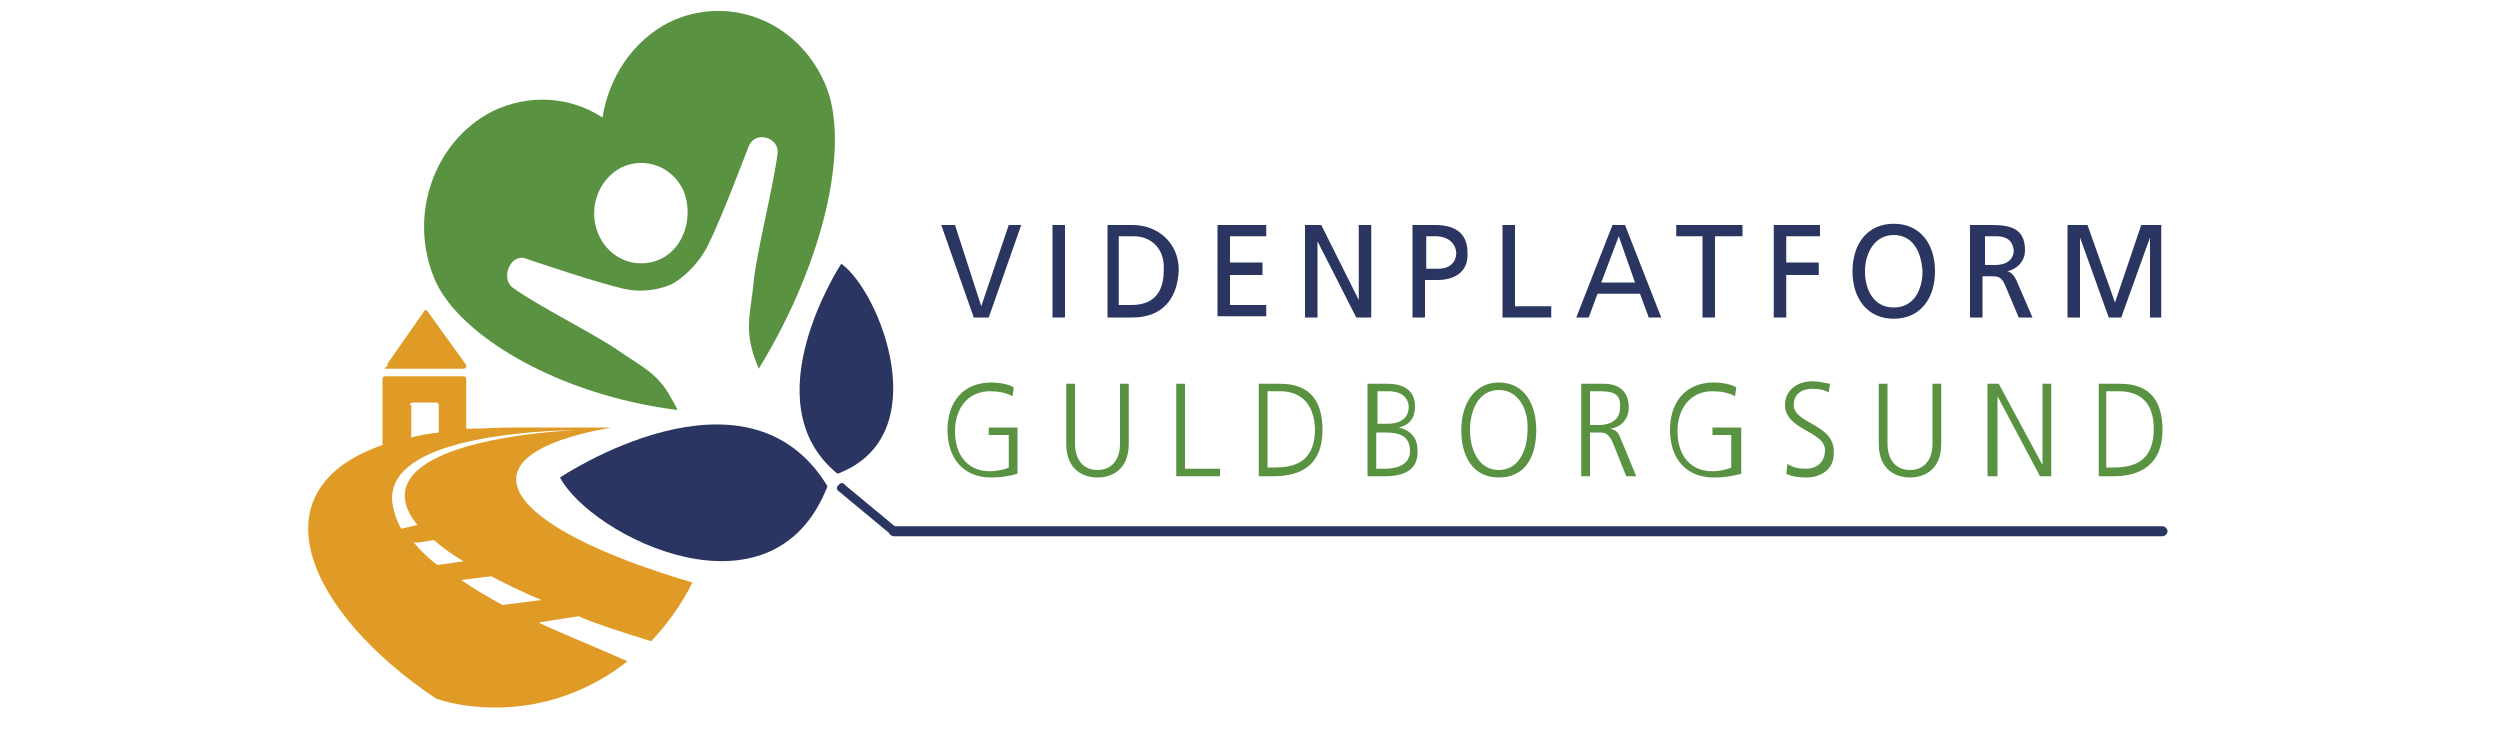
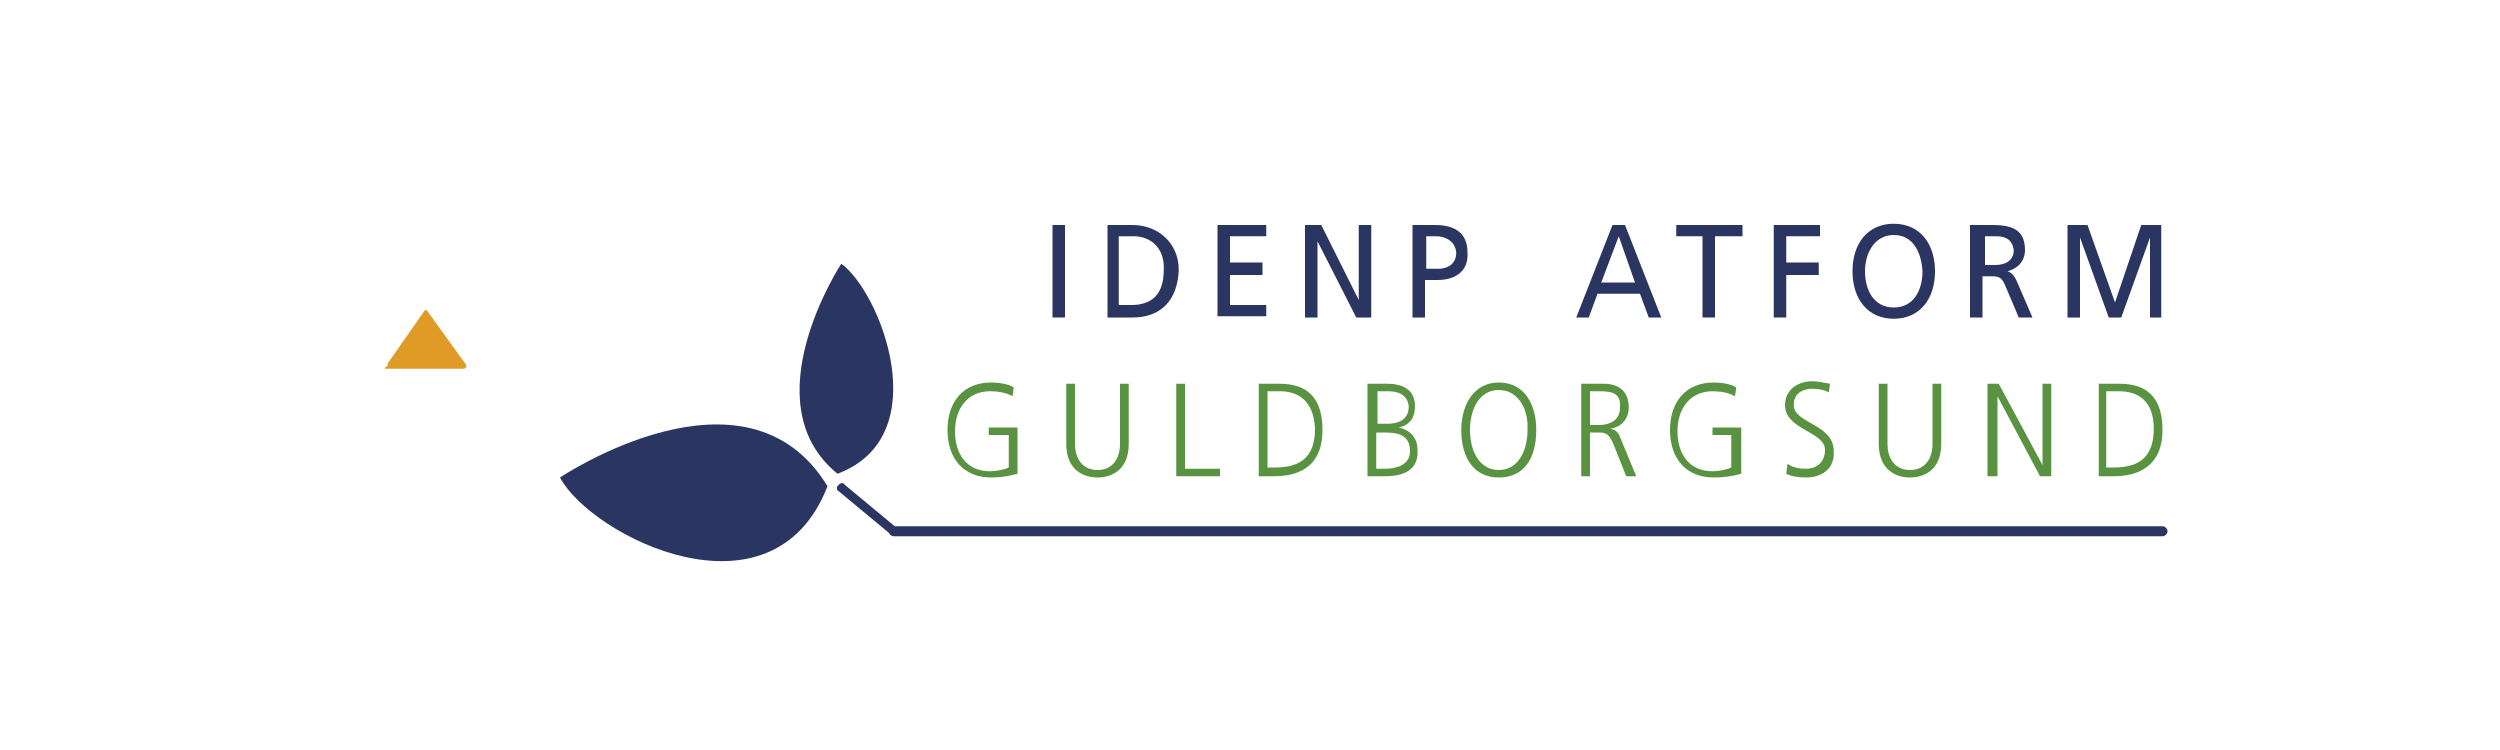
<svg xmlns="http://www.w3.org/2000/svg" version="1.1" id="Ebene_1" x="0px" y="0px" viewBox="0 0 200 60" style="enable-background:new 0 0 200 60;" xml:space="preserve">
  <style type="text/css">
	.st0{fill:#6F6F6E;}
	.st1{fill-rule:evenodd;clip-rule:evenodd;fill:#6F6F6E;}
	.st2{fill-rule:evenodd;clip-rule:evenodd;fill:#050504;}
	.st3{fill:#050504;}
	.st4{fill:#1769AC;}
	.st5{fill:#EABE19;}
	.st6{fill:url(#SVGID_1_);}
	.st7{fill:url(#SVGID_00000067226400642931628020000008175167226249757313_);}
	.st8{fill:url(#SVGID_00000062184852074195807040000014673860048749037955_);}
	.st9{fill:url(#SVGID_00000118383172253177076530000003296384752397123223_);}
	.st10{fill:#CD6631;}
	.st11{fill:#FFFFFF;}
	.st12{fill:#2B4880;}
	.st13{clip-path:url(#SVGID_00000013872251323440853840000018073751939182991030_);}
	.st14{clip-path:url(#SVGID_00000165233149502688184960000014537782671927565725_);}
	.st15{fill-rule:evenodd;clip-rule:evenodd;fill:#2B4880;}
	.st16{fill:#751E1F;}
	.st17{fill-rule:evenodd;clip-rule:evenodd;fill:#FFFFFF;}
	.st18{enable-background:new    ;}
	.st19{fill:#3A5FA3;}
	.st20{fill:none;stroke:#99BB4B;stroke-width:4.5;stroke-miterlimit:10;}
	.st21{clip-path:url(#SVGID_00000178192137021894981050000015497054717125458329_);fill:#244B6D;}
	.st22{clip-path:url(#SVGID_00000032614633620497053750000007223735980556920747_);fill:#244B6D;}
	.st23{clip-path:url(#SVGID_00000102512819296858386870000001194569765371677629_);fill:#244B6D;}
	.st24{clip-path:url(#SVGID_00000164497207607754790770000013477224563275646092_);fill:#244B6D;}
	.st25{clip-path:url(#SVGID_00000133525014215118609190000014570443210812304044_);fill:#244B6D;}
	.st26{clip-path:url(#SVGID_00000072242406490932627430000017271774279914306468_);fill:#244B6D;}
	.st27{clip-path:url(#SVGID_00000165915268379471392200000002518817467825094068_);fill:#244B6D;}
	.st28{clip-path:url(#SVGID_00000165225451140421145640000015002884896311158671_);fill:#244B6D;}
	.st29{clip-path:url(#SVGID_00000071556560713910162210000013455119391947513997_);fill:#244B6D;}
	.st30{clip-path:url(#SVGID_00000169519492721227376490000003601428392166764214_);fill:#244B6D;}
	.st31{clip-path:url(#SVGID_00000098903334761516179580000012065893307344727975_);fill:#244B6D;}
	.st32{clip-path:url(#SVGID_00000123404711222725176750000001177230131253678476_);fill:#244B6D;}
	.st33{clip-path:url(#SVGID_00000004505742864963357650000004043300544474164356_);fill:#244B6D;}
	.st34{clip-path:url(#SVGID_00000145764508422845053390000007124783708169704624_);fill:#244B6D;}
	.st35{clip-path:url(#SVGID_00000170957040090563559680000016423714443809263787_);fill:#244B6D;}
	.st36{clip-path:url(#SVGID_00000078015049586841901240000011458918178984863933_);fill:#244B6D;}
	.st37{clip-path:url(#SVGID_00000043415646320142216870000009661504478094318226_);fill:#244B6D;}
	.st38{clip-path:url(#SVGID_00000124151530750527839000000007055957376218243980_);fill:#244B6D;}
	.st39{clip-path:url(#SVGID_00000030446298191007722040000003139098200841327273_);fill:#244B6D;}
	.st40{clip-path:url(#SVGID_00000034061680601484446530000007821626370510728087_);fill:#244B6D;}
	.st41{clip-path:url(#SVGID_00000149357036000658851610000013268143566289195659_);fill:#244B6D;}
	.st42{clip-path:url(#SVGID_00000170975573036275335940000000453914744685376145_);fill:#244B6D;}
	.st43{clip-path:url(#SVGID_00000101805690646689503930000000145347618657698481_);fill:#244B6D;}
	.st44{clip-path:url(#SVGID_00000158012665221074300640000004703979774942038935_);fill:#244B6D;}
	.st45{clip-path:url(#SVGID_00000032637010882487287510000015802248108402847135_);fill:#244B6D;}
	.st46{clip-path:url(#SVGID_00000035500261473765722660000003414112937025568692_);fill:#244B6D;}
	.st47{clip-path:url(#SVGID_00000154411498353696181240000002751858420813519023_);fill:#244B6D;}
	.st48{clip-path:url(#SVGID_00000139265010011080990850000009809264819359309240_);fill:#244B6D;}
	.st49{clip-path:url(#SVGID_00000016056443159362736410000005016696091863422110_);fill:#244B6D;}
	.st50{clip-path:url(#SVGID_00000126302880302107708080000018209728767094238359_);fill:#244B6D;}
	.st51{clip-path:url(#SVGID_00000142152699816603779700000003788338131303000231_);fill:#244B6D;}
	.st52{clip-path:url(#SVGID_00000036250022655493605600000006122757431247452575_);fill:#244B6D;}
	.st53{clip-path:url(#SVGID_00000164486366716619187450000008088420657142697352_);fill:#244B6D;}
	.st54{clip-path:url(#SVGID_00000161609437025560634980000010182234000120570031_);fill:#244B6D;}
	.st55{clip-path:url(#SVGID_00000074411410010646963080000009649910284159983292_);fill:#244B6D;}
	.st56{clip-path:url(#SVGID_00000098933081495951368220000017243551877712224426_);fill:#244B6D;}
	.st57{clip-path:url(#SVGID_00000170260759874141911070000009943767028575751099_);fill:#244B6D;}
	.st58{clip-path:url(#SVGID_00000132084828016815986430000001811182358415357370_);fill:#244B6D;}
	.st59{clip-path:url(#SVGID_00000174601144825637084520000016796475988328037285_);fill:#244B6D;}
	.st60{clip-path:url(#SVGID_00000134932214342543652490000006018668169254974124_);fill:#244B6D;}
	.st61{clip-path:url(#SVGID_00000182506094878327915150000011883442890465157566_);fill:#244B6D;}
	.st62{clip-path:url(#SVGID_00000181059286897049463090000009205456327966290088_);fill:#244B6D;}
	.st63{clip-path:url(#SVGID_00000178913541196381863030000007929114939576859319_);fill:#244B6D;}
	.st64{clip-path:url(#SVGID_00000183935910359750182590000014809164387100353946_);fill:#244B6D;}
	.st65{clip-path:url(#SVGID_00000013167324318003140160000011844937952839760785_);fill:#244B6D;}
	.st66{clip-path:url(#SVGID_00000125575020010315395650000001361985523956789895_);fill:#244B6D;}
	.st67{clip-path:url(#SVGID_00000173871065440650258610000016162771532471225233_);fill:#244B6D;}
	.st68{clip-path:url(#SVGID_00000034090742052733196040000011059081194600631467_);fill:#244B6D;}
	.st69{clip-path:url(#SVGID_00000141426622360744704690000013163947557644923797_);fill:#244B6D;}
	.st70{clip-path:url(#SVGID_00000129175838698687255520000008538979511138970257_);fill:#244B6D;}
	.st71{clip-path:url(#SVGID_00000031201713147532119300000012063066165954914494_);fill:#244B6D;}
	.st72{clip-path:url(#SVGID_00000144310030223000444630000010387477088504146844_);fill:#244B6D;}
	.st73{clip-path:url(#SVGID_00000005980361176943204430000015392674055874919087_);fill:#244B6D;}
	.st74{clip-path:url(#SVGID_00000004504493278609938170000001634755725705742510_);fill:#244B6D;}
	.st75{clip-path:url(#SVGID_00000151507000560200159350000014091141295064225705_);fill:#244B6D;}
	.st76{clip-path:url(#SVGID_00000170241792495456357720000017245457410927892107_);fill:#244B6D;}
	.st77{clip-path:url(#SVGID_00000003822168974110804610000016118337800772821640_);fill:#244B6D;}
	.st78{clip-path:url(#SVGID_00000100370516954744908060000005031052320978332046_);fill:#244B6D;}
	.st79{clip-path:url(#SVGID_00000086691923655406458600000017846338953536694926_);fill:#244B6D;}
	.st80{clip-path:url(#SVGID_00000099644852112040737680000012719684868627737255_);fill:#244B6D;}
	.st81{clip-path:url(#SVGID_00000018199535138838645540000016403970727666916244_);fill:#244B6D;}
	.st82{clip-path:url(#SVGID_00000005970492681371865440000014123047189655176119_);fill:#244B6D;}
	.st83{clip-path:url(#SVGID_00000052089041656905806220000014111959524041061804_);fill:#244B6D;}
	.st84{clip-path:url(#SVGID_00000085223362930138803280000013433653837508429470_);fill:#244B6D;}
	.st85{clip-path:url(#SVGID_00000078766825184947256910000003847123062527283883_);fill:#244B6D;}
	.st86{clip-path:url(#SVGID_00000033360696088526678050000009949193817889164976_);fill:#244B6D;}
	.st87{clip-path:url(#SVGID_00000165220778132045957780000012814761382969271213_);fill:#244B6D;}
	.st88{clip-path:url(#SVGID_00000071527574519909627540000004340191767201203349_);fill:#244B6D;}
	.st89{fill:#244B6D;}
	.st90{clip-path:url(#SVGID_00000161621066158552956940000009706739981791565970_);fill:#244B6D;}
	.st91{clip-path:url(#SVGID_00000162349076031133667100000016256148483988182149_);fill:#244B6D;}
	.st92{clip-path:url(#SVGID_00000183217529166347281140000003997115426410846627_);fill:#244B6D;}
	.st93{clip-path:url(#SVGID_00000170251031332205691550000015000731718883554996_);fill:#244B6D;}
	.st94{clip-path:url(#SVGID_00000033354338966332177610000014536889731572704648_);fill:#244B6D;}
	.st95{clip-path:url(#SVGID_00000138550682494574998790000016494852834868253107_);fill:#244B6D;}
	.st96{clip-path:url(#SVGID_00000147938138423516534550000003206831520328221063_);fill:#244B6D;}
	.st97{clip-path:url(#SVGID_00000127023489687403140070000000757521850109770917_);fill:#244B6D;}
	.st98{clip-path:url(#SVGID_00000061446958482928285750000001471774086236411781_);fill:#244B6D;}
	.st99{clip-path:url(#SVGID_00000145022061670696303620000012987953361038608819_);fill:#244B6D;}
	.st100{clip-path:url(#SVGID_00000083060462173402398030000009955761021579612314_);fill:#244B6D;}
	.st101{clip-path:url(#SVGID_00000062166314135544752860000010889780934256502706_);fill:#244B6D;}
	.st102{clip-path:url(#SVGID_00000101796633057609327160000016050502946896325300_);fill:#244B6D;}
	.st103{clip-path:url(#SVGID_00000078736939429707745230000000125193854889425585_);fill:#244B6D;}
	.st104{clip-path:url(#SVGID_00000063606983380181794610000012093897713691250869_);fill:#244B6D;}
	.st105{clip-path:url(#SVGID_00000035504270915475898280000008224969534410076814_);fill:#244B6D;}
	.st106{clip-path:url(#SVGID_00000055666542330168682780000010658133982356887974_);fill:#244B6D;}
	.st107{clip-path:url(#SVGID_00000053536303985978414760000004564043090824919193_);fill:#244B6D;}
	.st108{clip-path:url(#SVGID_00000025421132339937974800000002355422909323392664_);fill:#244B6D;}
	.st109{clip-path:url(#SVGID_00000086678300556600250040000007606087970817164953_);fill:#244B6D;}
	.st110{clip-path:url(#SVGID_00000088846420846241390260000001876222260796191128_);fill:#244B6D;}
	.st111{clip-path:url(#SVGID_00000127041214040561066660000018320073453411653531_);fill:#244B6D;}
	.st112{clip-path:url(#SVGID_00000005229830399583567390000010047999084202127273_);fill:#244B6D;}
	.st113{clip-path:url(#SVGID_00000093164027912262994120000004380625578809857420_);fill:#244B6D;}
	.st114{clip-path:url(#SVGID_00000100358024340473138640000006053447943988367789_);fill:#244B6D;}
	.st115{clip-path:url(#SVGID_00000129195880893774023530000013675271288985277337_);fill:#244B6D;}
	.st116{clip-path:url(#SVGID_00000096060562017614356480000005097446435181597059_);fill:#244B6D;}
	.st117{clip-path:url(#SVGID_00000114779236591929241380000004607283426660848547_);fill:#244B6D;}
	.st118{clip-path:url(#SVGID_00000050642600566407701860000009526286642545384853_);fill:#244B6D;}
	.st119{clip-path:url(#SVGID_00000134209020463517621840000010996355825092306056_);fill:#244B6D;}
	.st120{clip-path:url(#SVGID_00000133510448781482625520000017817652518260926864_);fill:#244B6D;}
	.st121{clip-path:url(#SVGID_00000096030610139098049430000015681113542957168552_);fill:#244B6D;}
	.st122{clip-path:url(#SVGID_00000112593161918665634800000001794183527145240222_);fill:#244B6D;}
	.st123{clip-path:url(#SVGID_00000125575842763086355940000000516181377500105375_);fill:#244B6D;}
	.st124{clip-path:url(#SVGID_00000162344178789934152460000005873987252872105875_);fill:#244B6D;}
	.st125{clip-path:url(#SVGID_00000083080449278093318640000012707277898856302257_);fill:#244B6D;}
	.st126{clip-path:url(#SVGID_00000139987662383277211360000013619993714602208934_);fill:#244B6D;}
	.st127{clip-path:url(#SVGID_00000069365270148460937590000005662648596339110050_);fill:#244B6D;}
	.st128{clip-path:url(#SVGID_00000002362296218087689690000006004782728607560074_);fill:#244B6D;}
	.st129{clip-path:url(#SVGID_00000052804155289908701440000011104772190894929074_);fill:#244B6D;}
	.st130{clip-path:url(#SVGID_00000138546081861342753720000010205515948623754412_);fill:#244B6D;}
	.st131{clip-path:url(#SVGID_00000100380841690583004080000015206001861272522657_);fill:#244B6D;}
	.st132{clip-path:url(#SVGID_00000108294812488420006930000001689638236094759065_);fill:#244B6D;}
	.st133{clip-path:url(#SVGID_00000088119295630923806310000008995825979029671085_);fill:#244B6D;}
	.st134{clip-path:url(#SVGID_00000112597134033204838260000008163431960803594378_);fill:#244B6D;}
	.st135{clip-path:url(#SVGID_00000124139062975970258450000014584143258298662289_);fill:#244B6D;}
	.st136{clip-path:url(#SVGID_00000097475351181528160000000003849629696784021384_);fill:#244B6D;}
	.st137{clip-path:url(#SVGID_00000009568346206286680690000005620069071697203887_);fill:#244B6D;}
	.st138{clip-path:url(#SVGID_00000129198726310531380700000016978618563876441272_);fill:#244B6D;}
	.st139{clip-path:url(#SVGID_00000014594033081667271910000010699674638940359552_);fill:#244B6D;}
	.st140{clip-path:url(#SVGID_00000031205252757267765900000004118135253761693584_);fill:#244B6D;}
	.st141{clip-path:url(#SVGID_00000090257849944216682190000003886571435447503001_);fill:#244B6D;}
	.st142{clip-path:url(#SVGID_00000183927543296382046430000011672024547531237273_);fill:#244B6D;}
	.st143{clip-path:url(#SVGID_00000075154850185826482990000000808080404536326028_);fill:#244B6D;}
	.st144{clip-path:url(#SVGID_00000026877071388413984740000002666109740539133109_);fill:#244B6D;}
	.st145{clip-path:url(#SVGID_00000178917618092974305970000007458513402194680248_);fill:#244B6D;}
	.st146{clip-path:url(#SVGID_00000014598752625137376140000013700124248959674246_);fill:#244B6D;}
	.st147{clip-path:url(#SVGID_00000176020363770535000890000014005154250329500826_);fill:#244B6D;}
	.st148{clip-path:url(#SVGID_00000011741442480427571260000005572714380628530365_);fill:#244B6D;}
	.st149{clip-path:url(#SVGID_00000177450683496056050110000000873152854157237667_);fill:#244B6D;}
	.st150{clip-path:url(#SVGID_00000054264031061461430900000000687629050109005234_);fill:#244B6D;}
	.st151{clip-path:url(#SVGID_00000003801212248108563720000006381626483543587764_);fill:#244B6D;}
	.st152{fill:#CFD336;}
	.st153{fill:#CDD338;}
	.st154{fill:#396334;}
	.st155{fill:#8EB03B;}
	.st156{fill:#8EB03A;}
	.st157{fill:#3A6435;}
	.st158{fill:#363637;}
	.st159{fill:#4F80BC;}
	.st160{fill:#4F80BC;stroke:#4F80BC;stroke-width:0.25;stroke-miterlimit:10;}
	.st161{fill:url(#SVGID_00000004522490559178531780000017877532935847416247_);}
	.st162{fill:url(#SVGID_00000149366606309798872520000004918482051610239420_);}
	.st163{fill:#59585C;}
	.st164{fill:#231F20;}
	.st165{fill:#C4383C;}
	.st166{fill:#273958;}
	.st167{fill:#ECC327;}
	.st168{fill:none;}
	.st169{fill:#9FBD38;}
	.st170{fill:#5EA143;}
	.st171{fill:#528A41;}
	.st172{fill:#F6D914;}
	.st173{fill:#D9D826;}
	.st174{clip-path:url(#SVGID_00000167373142739578351160000005789534971905541020_);fill:#B0D4DA;}
	.st175{clip-path:url(#SVGID_00000167373142739578351160000005789534971905541020_);fill:#F7DD53;}
	.st176{clip-path:url(#SVGID_00000167373142739578351160000005789534971905541020_);fill:#B3CB7D;}
	.st177{clip-path:url(#SVGID_00000167373142739578351160000005789534971905541020_);fill:#9EC072;}
	.st178{clip-path:url(#SVGID_00000167373142739578351160000005789534971905541020_);fill:#3C666C;}
	.st179{fill:#359EA2;}
	
		.st180{clip-path:url(#SVGID_00000174566858899159577440000010184510223819742871_);fill:url(#SVGID_00000039832897033596735300000008572092933044342152_);}
	.st181{fill:#D37C6D;}
	.st182{fill:#CA5851;}
	.st183{fill:#252271;}
	.st184{fill:#30F097;}
	.st185{fill:#264051;}
	.st186{fill:#5790A5;}
	.st187{fill:#6F6E6E;}
	.st188{fill:#C00E1A;}
	.st189{fill:#289348;}
	.st190{fill:#C4C4C6;}
	.st191{fill:#F4D200;}
	.st192{fill:none;stroke:#000000;stroke-width:4.800000e-02;stroke-miterlimit:3.864;}
	.st193{fill:#252422;}
	.st194{fill:#E74B4F;}
	.st195{fill:#222048;}
	.st196{fill-rule:evenodd;clip-rule:evenodd;fill:#27146F;}
	.st197{clip-path:url(#SVGID_00000093178945136992812810000003357233242898168486_);}
	.st198{clip-path:url(#SVGID_00000070108877996490215160000014355460019466463393_);}
	.st199{clip-path:url(#SVGID_00000119076067960050105970000001498244107537456778_);}
	.st200{fill:#27146F;}
	.st201{fill:#E22211;}
	.st202{fill:#D88522;}
	.st203{fill:#1A4075;}
	.st204{fill:#84BBE8;}
	.st205{fill:#C32313;}
	.st206{fill:#249346;}
	.st207{fill:#2C3586;}
	.st208{fill:#E2A313;}
	.st209{fill:#C5187F;}
	.st210{fill:#CC5916;}
	.st211{fill:#A81B28;}
	.st212{fill:#7D0055;}
	.st213{fill:#009CDF;}
	.st214{fill:#42803F;}
	.st215{fill:#AE113B;}
	.st216{fill:#D0B958;}
	.st217{fill:#C6A32C;}
	.st218{fill:#396D8A;}
	.st219{fill:#4470B3;}
	.st220{fill:#C10E1A;}
	.st221{fill:#2A3561;}
	.st222{fill:#599241;}
	.st223{fill:#E09B27;}
	.st224{fill:#C31F39;}
	.st225{fill:#93867C;}
	.st226{clip-path:url(#SVGID_00000092424136419003125750000015455375425523873699_);}
</style>
  <g>
    <g>
      <g>
-         <path class="st221" d="M79.1,25.4h-1.2l-2.6-7.4h1.1l2.1,6.5h0l2.2-6.5h1L79.1,25.4z" />
-       </g>
+         </g>
      <g>
        <path class="st221" d="M84.2,25.4v-7.4h1v7.4H84.2z" />
      </g>
      <g>
        <path class="st221" d="M90.6,25.4h-2v-7.4h2c2,0,3.7,1.4,3.7,3.6C94.2,24.1,92.8,25.4,90.6,25.4z M90.7,18.9h-1.2v5.5h1     c1.7,0,2.6-0.9,2.6-2.8C93.2,19.9,92.1,18.9,90.7,18.9z" />
      </g>
      <g>
        <path class="st221" d="M97.4,25.4v-7.4h3.9v0.9h-2.9V21h2.6V22h-2.6v2.4h2.9v0.9H97.4z" />
      </g>
      <g>
        <path class="st221" d="M108.5,25.4l-3.1-6.1h0v6.1h-1v-7.4h1.3l3,6h0v-6h1v7.4H108.5z" />
      </g>
      <g>
        <path class="st221" d="M115,22.4h-1v3h-1v-7.4h1.8c1.4,0,2.6,0.5,2.6,2.2C117.5,21.8,116.3,22.4,115,22.4z M114.9,18.9h-0.8v2.6     h1c0.6,0,1.4-0.3,1.4-1.3C116.4,19.2,115.5,18.9,114.9,18.9z" />
      </g>
      <g>
-         <path class="st221" d="M120.2,25.4v-7.4h1v6.5h2.9v0.9H120.2z" />
-       </g>
+         </g>
      <g>
        <path class="st221" d="M131.9,25.4l-0.7-1.9h-3.4l-0.7,1.9h-1l2.9-7.4h1l2.9,7.4H131.9z M129.5,18.9l-1.4,3.7h2.7L129.5,18.9z" />
      </g>
      <g>
        <path class="st221" d="M137.2,18.9v6.5h-1v-6.5h-2.1v-0.9h5.3v0.9H137.2z" />
      </g>
      <g>
        <path class="st221" d="M142.9,18.9V21h2.6V22h-2.6v3.4h-1v-7.4h3.7v0.9H142.9z" />
      </g>
      <g>
        <path class="st221" d="M151.5,25.5c-2.1,0-3.3-1.6-3.3-3.8c0-2.2,1.2-3.8,3.3-3.8s3.3,1.6,3.3,3.8     C154.8,23.9,153.6,25.5,151.5,25.5z M151.5,18.8c-1.5,0-2.3,1.4-2.3,2.9c0,1.5,0.7,2.9,2.3,2.9c1.6,0,2.3-1.4,2.3-2.9     C153.7,20.1,153,18.8,151.5,18.8z" />
      </g>
      <g>
        <path class="st221" d="M161.5,25.4l-1.1-2.6c-0.3-0.7-0.6-0.7-1.2-0.7h-0.6v3.3h-1v-7.4h1.7c1.4,0,2.7,0.2,2.7,2     c0,0.9-0.6,1.5-1.4,1.7v0c0.3,0.1,0.5,0.3,0.7,0.7l1.3,3H161.5z M159.7,18.9h-0.9v2.3h0.8c0.9,0,1.5-0.4,1.5-1.2     C161,19.3,160.6,18.9,159.7,18.9z" />
      </g>
      <g>
        <path class="st221" d="M172,25.4v-6.4h0l-2.3,6.4h-1l-2.3-6.4h0v6.4h-1v-7.4h1.6l2.2,6.2l2.1-6.2h1.6v7.4H172z" />
      </g>
      <g>
        <path class="st222" d="M79.3,38.2c-2.2,0-3.5-1.5-3.5-3.8c0-2.3,1.3-3.8,3.5-3.8c0.5,0,1.4,0.1,1.8,0.4l-0.1,0.7     c-0.5-0.3-1.2-0.4-1.8-0.4c-1.8,0-2.8,1.4-2.8,3.2c0,1.9,1,3.2,2.8,3.2c0.4,0,1.1-0.1,1.5-0.3v-2.6h-1.6v-0.6h2.3v3.7     C80.7,38.1,80,38.2,79.3,38.2z" />
      </g>
      <g>
        <path class="st222" d="M87.8,38.2c-1,0-2.5-0.5-2.5-2.7v-4.8H86v4.8c0,1.2,0.6,2.1,1.8,2.1c1.2,0,1.8-0.9,1.8-2.1v-4.8h0.7v4.8     C90.3,37.7,88.8,38.2,87.8,38.2z" />
      </g>
      <g>
        <path class="st222" d="M94.1,38.1v-7.4h0.7v6.8h2.8v0.6H94.1z" />
      </g>
      <g>
        <path class="st222" d="M101.9,38.1h-1.2v-7.4h1.7c2.5,0,3.4,1.5,3.4,3.7C105.8,37.1,104.2,38.1,101.9,38.1z M102.4,31.3h-1v6.1     h0.6c2,0,3.2-0.8,3.2-3.1C105.1,32.1,103.9,31.3,102.4,31.3z" />
      </g>
      <g>
        <path class="st222" d="M110.8,38.1h-1.4v-7.4h1.6c1.1,0,2.2,0.4,2.2,1.8c0,0.9-0.4,1.5-1.3,1.7v0c0.9,0.2,1.5,0.8,1.5,1.8     C113.5,37.6,112.3,38.1,110.8,38.1z M110.7,34.6h-0.6v2.9h0.7c0.9,0,2-0.3,2-1.4C112.8,34.7,111.7,34.6,110.7,34.6z M111.1,31.3     h-0.9v2.6h0.8c0.7,0,1.7-0.2,1.7-1.4C112.6,31.5,111.7,31.3,111.1,31.3z" />
      </g>
      <g>
        <path class="st222" d="M119.9,38.2c-2,0-3-1.6-3-3.8c0-2,1-3.8,3-3.8c2.1,0,3,1.8,3,3.8C122.9,36.7,121.9,38.2,119.9,38.2z      M119.9,31.2c-1.6,0-2.3,1.6-2.3,3.2c0,1.6,0.7,3.2,2.3,3.2c1.6,0,2.3-1.6,2.3-3.2C122.3,32.8,121.5,31.2,119.9,31.2z" />
      </g>
      <g>
        <path class="st222" d="M130.1,38.1l-1-2.5c-0.4-1-0.7-1-1.3-1h-0.6v3.5h-0.7v-7.4h1.8c1.2,0,2,0.6,2,1.9c0,1-0.7,1.6-1.5,1.7v0     c0.6,0.1,0.7,0.4,0.9,0.9l1.2,2.9H130.1z M127.9,31.3h-0.7V34h0.7c0.8,0,1.7-0.3,1.7-1.4C129.7,31.4,128.9,31.3,127.9,31.3z" />
      </g>
      <g>
        <path class="st222" d="M137.1,38.2c-2.2,0-3.5-1.5-3.5-3.8c0-2.3,1.3-3.8,3.5-3.8c0.5,0,1.4,0.1,1.8,0.4l-0.1,0.7     c-0.5-0.3-1.2-0.4-1.8-0.4c-1.8,0-2.8,1.4-2.8,3.2c0,1.9,1,3.2,2.8,3.2c0.4,0,1.1-0.1,1.5-0.3v-2.6H137v-0.6h2.3v3.7     C138.6,38.1,137.9,38.2,137.1,38.2z" />
      </g>
      <g>
        <path class="st222" d="M144.5,38.2c-0.7,0-1.2-0.1-1.6-0.3l0.1-0.8c0.4,0.3,0.9,0.4,1.5,0.4c0.8,0,1.5-0.5,1.5-1.5     c0-1.5-3.2-1.6-3.2-3.6c0-1.2,1-1.9,2.2-1.9c0.3,0,0.9,0.1,1.4,0.2l-0.1,0.7c-0.3-0.2-0.8-0.3-1.3-0.3c-0.7,0-1.5,0.3-1.5,1.3     c0,1.5,3.2,1.5,3.2,3.7C146.8,37.6,145.6,38.2,144.5,38.2z" />
      </g>
      <g>
        <path class="st222" d="M152.8,38.2c-1,0-2.5-0.5-2.5-2.7v-4.8h0.7v4.8c0,1.2,0.6,2.1,1.8,2.1c1.2,0,1.8-0.9,1.8-2.1v-4.8h0.7v4.8     C155.3,37.7,153.8,38.2,152.8,38.2z" />
      </g>
      <g>
        <path class="st222" d="M163.2,38.1l-3.4-6.4h0v6.4H159v-7.4h0.9l3.5,6.5h0v-6.5h0.7v7.4H163.2z" />
      </g>
      <g>
        <path class="st222" d="M169.1,38.1h-1.2v-7.4h1.7c2.5,0,3.4,1.5,3.4,3.7C173,37.1,171.3,38.1,169.1,38.1z M169.5,31.3h-1v6.1h0.6     c2,0,3.2-0.8,3.2-3.1C172.3,32.1,171.1,31.3,169.5,31.3z" />
      </g>
    </g>
    <g>
      <path class="st221" d="M173,42.9H71.5c-0.2,0-0.4-0.2-0.4-0.4s0.2-0.4,0.4-0.4H173c0.2,0,0.4,0.2,0.4,0.4S173.2,42.9,173,42.9z" />
    </g>
    <g>
      <g>
-         <path class="st222" d="M66,6.7c-2.2-5.1-7.8-7.2-12.5-4.9c-2.9,1.5-4.8,4.4-5.3,7.6c-2.6-1.7-5.9-1.9-8.8-0.5     c-4.7,2.4-6.8,8.4-4.6,13.5c1.9,4.4,9.8,9.2,19.4,10.4c-0.2-0.5-0.5-0.9-0.7-1.3c-1.1-1.8-2.4-2.3-4.1-3.5     c-1.7-1.2-6.5-3.6-8.4-5c-1-0.8-0.1-2.8,1.1-2.3c0.9,0.3,5.6,1.9,7.8,2.4c2.2,0.5,3.9-0.4,3.9-0.4s1.7-0.9,2.8-3     c1.1-2.2,2.9-7,3.3-8c0.5-1.3,2.5-0.7,2.3,0.6c-0.3,2.5-1.7,8-1.9,10.2c-0.2,2.2-0.7,3.5-0.1,5.6c0.1,0.4,0.3,0.9,0.5,1.4     C66.2,20.5,68,11.2,66,6.7z M52.9,20.7c-1.9,0.9-4.1,0.1-5-1.9c-0.9-2-0.1-4.4,1.8-5.4c1.9-0.9,4.1-0.1,5,1.9     C55.5,17.4,54.7,19.8,52.9,20.7z" />
-       </g>
+         </g>
    </g>
    <g>
      <g>
        <path class="st168" d="M32.4,40c-0.6-3.9,8.2-5.3,13.7-5.6c-5.2,0-15.4,0.9-14.7,5.9c0.1,0.7,0.4,1.3,0.7,1.9l1.3-0.3     C32.9,41.3,32.5,40.6,32.4,40z" />
      </g>
      <g>
        <path class="st168" d="M35,32.4c0-0.1-0.1-0.2-0.2-0.2H33c-0.1,0-0.2,0.1-0.2,0.2V35c0.7-0.2,1.4-0.3,2.2-0.4V32.4z" />
      </g>
      <g>
        <path class="st168" d="M34.7,43.2l-1.2,0.2h-0.4c0.6,0.6,1.2,1.2,2,1.8l2.1-0.3C36.3,44.4,35.4,43.8,34.7,43.2z" />
      </g>
      <g>
        <path class="st168" d="M36.8,46.5c1.1,0.7,2.2,1.4,3.3,2l3-0.4c-1.3-0.6-2.7-1.2-4-1.9L36.8,46.5z" />
      </g>
      <g>
        <g>
          <path class="st168" d="M32.4,40c-0.6-3.9,8.2-5.3,13.7-5.6c-5.2,0-15.4,0.9-14.7,5.9c0.1,0.7,0.4,1.3,0.7,1.9l1.3-0.3      C32.9,41.3,32.5,40.6,32.4,40z" />
        </g>
        <g>
          <path class="st168" d="M35,32.4c0-0.1-0.1-0.2-0.2-0.2H33c-0.1,0-0.2,0.1-0.2,0.2V35c0.7-0.2,1.4-0.3,2.2-0.4V32.4z" />
        </g>
        <g>
          <path class="st168" d="M34.7,43.2l-1.2,0.2h-0.4c0.6,0.6,1.2,1.2,2,1.8l2.1-0.3C36.3,44.4,35.4,43.8,34.7,43.2z" />
        </g>
        <g>
          <path class="st168" d="M36.8,46.5c1.1,0.7,2.2,1.4,3.3,2l3-0.4c-1.3-0.6-2.7-1.2-4-1.9L36.8,46.5z" />
        </g>
        <g>
          <path class="st223" d="M30.8,29.5L30.8,29.5h6.3c0.1,0,0.2-0.1,0.2-0.2c0,0,0-0.1,0-0.1l0,0l-3.1-4.3l0,0c0,0-0.1-0.1-0.1-0.1      c0,0-0.1,0-0.1,0l0,0l0,0l-3,4.3l0,0.1c0,0,0,0.1,0,0.1C30.7,29.4,30.8,29.5,30.8,29.5z" />
        </g>
        <g>
-           <path class="st223" d="M52.1,51.3c1.3-1.4,2.4-2.9,3.3-4.7c-15-4.4-19.4-10.1-6.5-12.4h-7.7c-1.4,0-2.7,0.1-3.9,0.1v-4      c0-0.1-0.1-0.2-0.2-0.2h-6.3c-0.1,0-0.2,0.1-0.2,0.2v5.3c0,0,0,0,0,0c-10.4,3.6-6,13.4,4.3,20.3c1.5,0.5,3.1,0.7,4.8,0.7      c3.9,0,7.6-1.4,10.5-3.7c-2.7-1.2-6.4-2.7-7.1-3.1l3.2-0.5C47.1,49.7,49.8,50.6,52.1,51.3z M32.8,32.4c0-0.1,0.1-0.2,0.2-0.2      h1.9c0.1,0,0.2,0.1,0.2,0.2v2.2c-0.8,0.1-1.5,0.2-2.2,0.4V32.4z M31.4,40.3c-0.7-4.9,9.6-5.8,14.7-5.9      C40.7,34.7,31.9,36,32.4,40c0.1,0.6,0.4,1.3,1,2l-1.3,0.3C31.7,41.6,31.5,40.9,31.4,40.3z M33.1,43.4h0.4l1.2-0.2      c0.7,0.6,1.5,1.2,2.4,1.7l-2.1,0.3C34.3,44.7,33.7,44.1,33.1,43.4z M40.2,48.4c-1.1-0.6-2.3-1.3-3.3-2l2.4-0.3      c1.3,0.7,2.6,1.3,4,1.9L40.2,48.4z" />
-         </g>
+           </g>
      </g>
    </g>
    <g>
      <g>
        <path class="st221" d="M44.8,38.2c2.5,4.7,17,12,21.4,0.7C59.7,28.2,44.8,38.2,44.8,38.2z" />
      </g>
      <g>
        <path class="st221" d="M67.3,21.1c0,0-7.3,11.1-0.3,16.8C75,34.9,70.4,23.3,67.3,21.1z" />
      </g>
    </g>
    <g>
      <path class="st221" d="M71.4,42.8c-0.1,0-0.2,0-0.2-0.1l-4.1-3.4c-0.2-0.1-0.2-0.4,0-0.5c0.1-0.2,0.4-0.2,0.5,0l4.1,3.4    c0.2,0.1,0.2,0.4,0,0.5C71.7,42.7,71.5,42.8,71.4,42.8z" />
    </g>
  </g>
</svg>